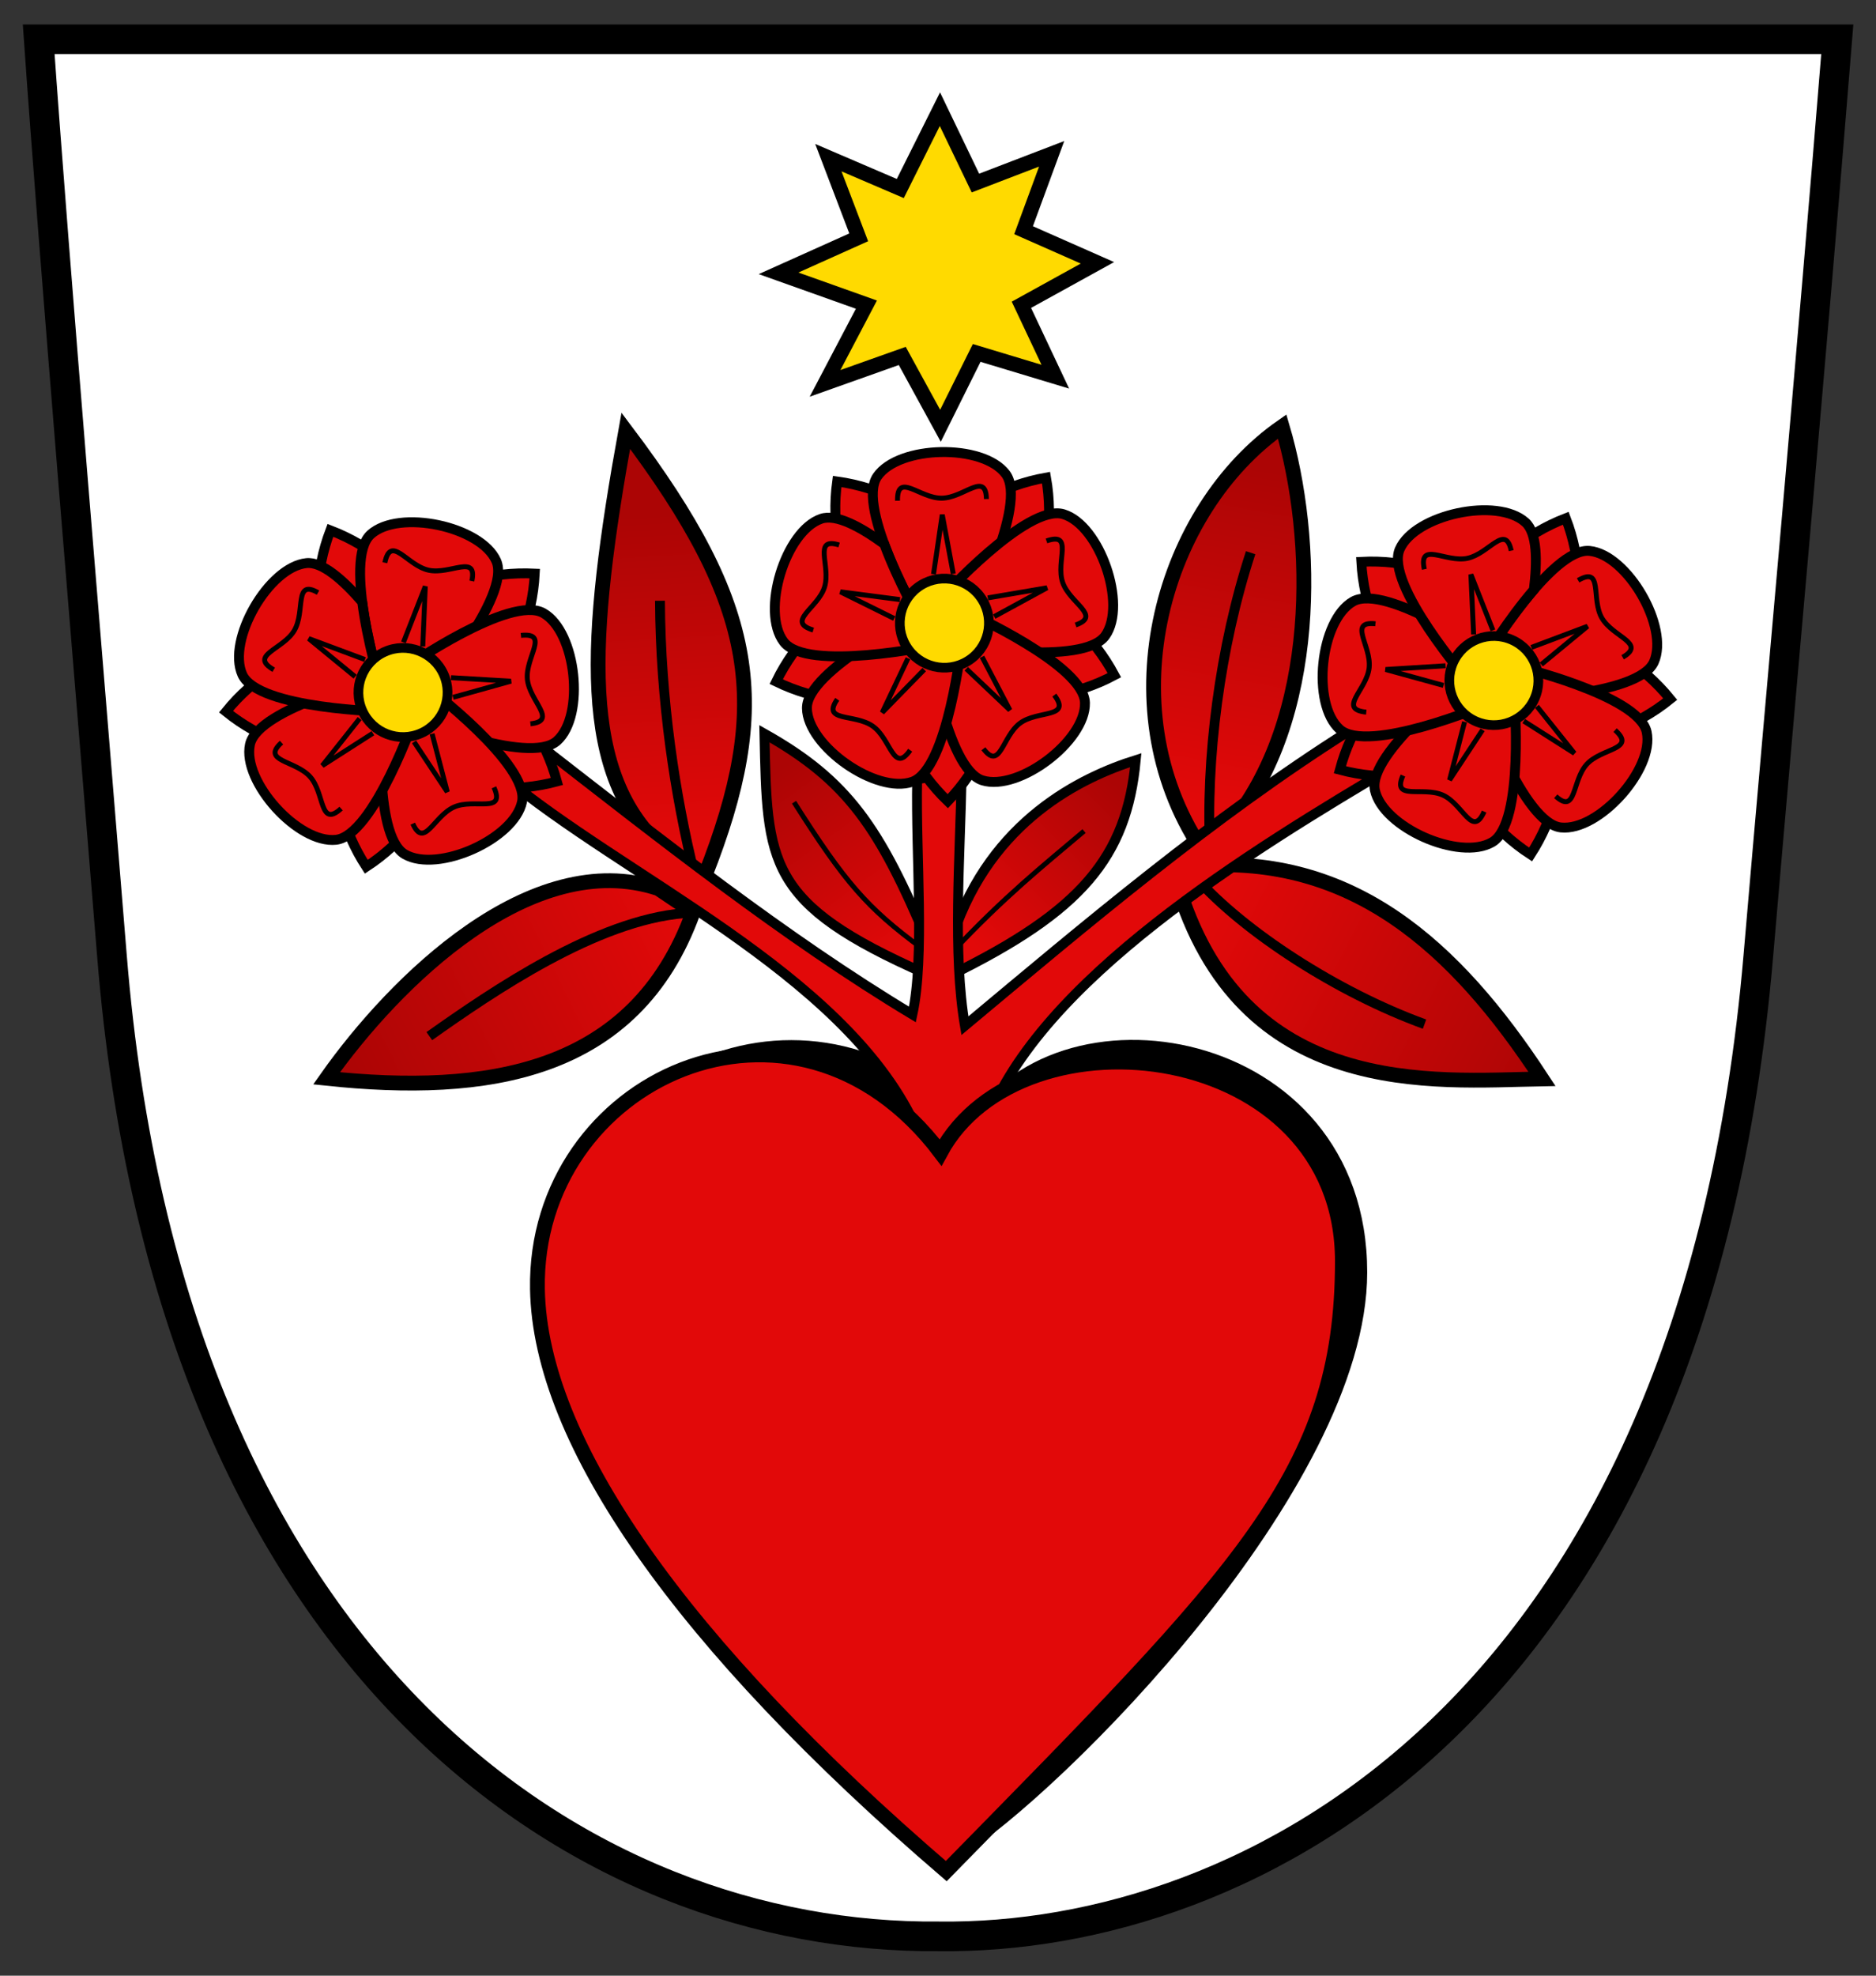
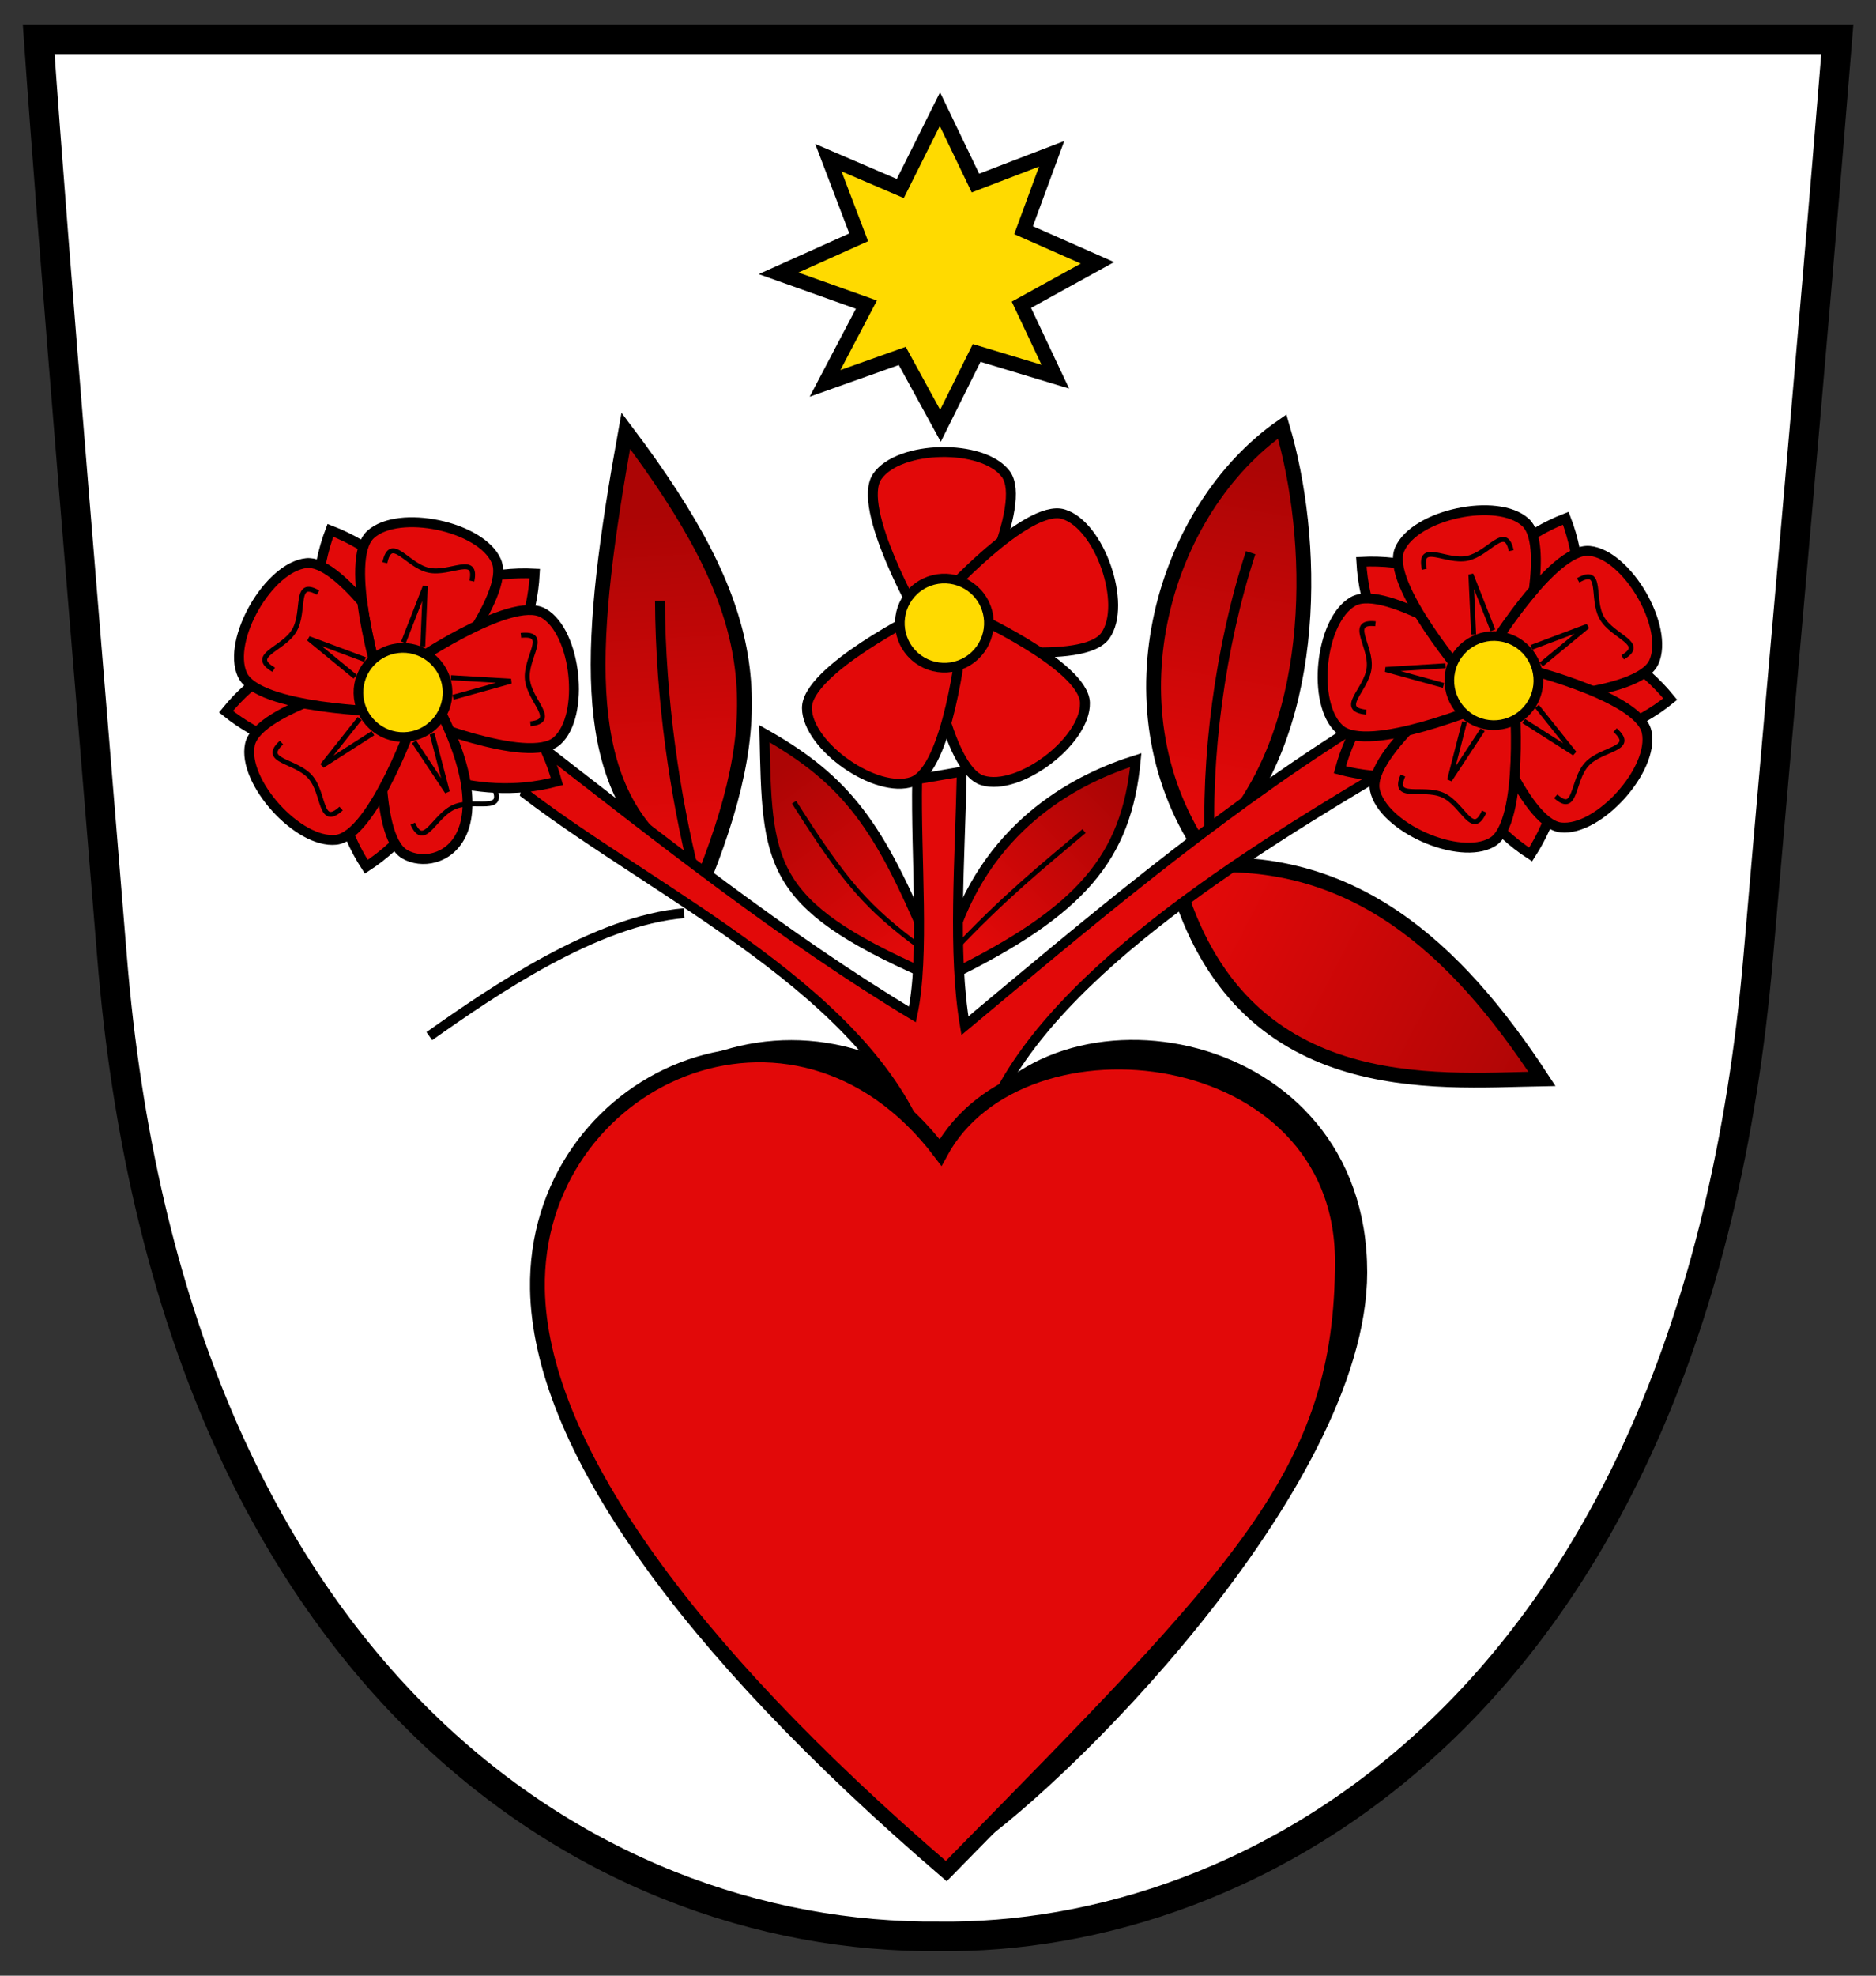
<svg xmlns="http://www.w3.org/2000/svg" xmlns:ns1="http://sodipodi.sourceforge.net/DTD/sodipodi-0.dtd" xmlns:ns2="http://www.inkscape.org/namespaces/inkscape" xmlns:xlink="http://www.w3.org/1999/xlink" width="190" height="200" id="svg2" ns1:version="0.32" ns2:version="0.46" version="1.0" ns1:docname="Wappen_Bierlingen.svg" ns2:output_extension="org.inkscape.output.svg.inkscape">
  <rect width="100%" height="100%" fill="#333333" stroke="none" />
  <defs id="defs4">
    <linearGradient id="linearGradient3192">
      <stop id="stop3194" offset="0" style="stop-color:#e20909;stop-opacity:1;" />
      <stop id="stop3196" offset="1" style="stop-color:#ac0505;stop-opacity:1" />
    </linearGradient>
    <linearGradient ns2:collect="always" xlink:href="#linearGradient3192" id="linearGradient2586" gradientUnits="userSpaceOnUse" x1="66.002" y1="91.699" x2="32.638" y2="108.097" gradientTransform="translate(2.5,-4.4013001e-7)" />
    <linearGradient ns2:collect="always" xlink:href="#linearGradient3192" id="linearGradient2593" gradientUnits="userSpaceOnUse" x1="65.022" y1="85.083" x2="63.071" y2="51.674" gradientTransform="translate(3.491,0.433)" />
    <linearGradient ns2:collect="always" xlink:href="#linearGradient3192" id="linearGradient2597" gradientUnits="userSpaceOnUse" x1="89.897" y1="96.126" x2="76.615" y2="77.749" gradientTransform="translate(2.5,-4.4013001e-7)" />
    <linearGradient ns2:collect="always" xlink:href="#linearGradient3192" id="linearGradient2602" gradientUnits="userSpaceOnUse" x1="119.086" y1="91.9" x2="154.418" y2="110.097" gradientTransform="translate(2.5,-4.4013001e-7)" />
    <linearGradient ns2:collect="always" xlink:href="#linearGradient3192" id="linearGradient2606" gradientUnits="userSpaceOnUse" x1="120.153" y1="81.49" x2="126.163" y2="47.621" gradientTransform="translate(2.5,-4.4013001e-7)" />
    <linearGradient ns2:collect="always" xlink:href="#linearGradient3192" id="linearGradient2609" gradientUnits="userSpaceOnUse" x1="95.942" y1="95.433" x2="111.086" y2="80.001" gradientTransform="translate(2.5,-4.4013001e-7)" />
  </defs>
  <ns1:namedview id="base" pagecolor="#ffffff" bordercolor="#666666" borderopacity="1.0" ns2:pageopacity="0.0" ns2:pageshadow="2" ns2:zoom="4" ns2:cx="117.57449" ns2:cy="123.01156" ns2:document-units="px" ns2:current-layer="layer1" showgrid="false" ns2:window-width="1920" ns2:window-height="1150" ns2:window-x="1272" ns2:window-y="-8" />
  <g ns2:label="Ebene 1" ns2:groupmode="layer" id="layer1">
    <path ns1:nodetypes="ccccsc" id="path2391" d="M 3.919,3.978 L 186.081,3.978 C 183.382,37.356 180.477,68.831 178.087,96.71 C 171.551,173.339 126.383,196.421 95.102,196.017 C 59.456,196.355 17.212,169.407 11.338,96.752 C 9.103,69.108 5.47,26.19 3.919,3.978 z" style="fill:#ffffff;fill-opacity:1;fill-rule:evenodd;stroke:#000000;stroke-width:3;stroke-linecap:butt;stroke-linejoin:miter;stroke-miterlimit:4;stroke-dasharray:none;stroke-opacity:1" />
    <g id="g1372" transform="matrix(0.223,0,0,0.223,-117.909,-5.547)">
      <g style="fill-rule:evenodd" id="g2190" transform="matrix(3.249,0,0,3.195,-708.508,-52.195)">
        <g id="Layer_x0020_1" transform="translate(-57.864,0)">
        </g>
      </g>
    </g>
    <path style="fill:url(#linearGradient2609);fill-opacity:1;fill-rule:evenodd;stroke:#000000;stroke-width:1;stroke-linecap:butt;stroke-linejoin:miter;stroke-miterlimit:4;stroke-dasharray:none;stroke-opacity:1" d="M 96.528,94.63 C 100.391,83.057 109.572,78.662 115.029,76.95 C 114.099,86.813 109.527,92.216 96.258,98.729 L 96.528,94.63 z" id="path3263" ns1:nodetypes="cccc" />
    <path style="fill:url(#linearGradient2606);fill-opacity:1;fill-rule:evenodd;stroke:#000000;stroke-width:1.5;stroke-linecap:butt;stroke-linejoin:miter;stroke-miterlimit:4;stroke-dasharray:none;stroke-opacity:1" d="M 121.674,85.933 C 112.028,71.322 117.853,51.529 129.858,43.178 C 133.199,54.456 133.679,72.772 124.431,83.805 L 121.674,85.933 z" id="path3255" ns1:nodetypes="cccc" />
    <path style="fill:none;fill-rule:evenodd;stroke:#000000;stroke-width:1;stroke-linecap:butt;stroke-linejoin:miter;stroke-miterlimit:4;stroke-dasharray:none;stroke-opacity:1" d="M 122.579,86.418 C 122.044,76.891 123.583,65.374 126.664,55.951" id="path3257" ns1:nodetypes="cc" />
    <path style="fill:url(#linearGradient2602);fill-opacity:1;fill-rule:evenodd;stroke:#000000;stroke-width:1.5;stroke-linecap:butt;stroke-linejoin:miter;stroke-miterlimit:4;stroke-dasharray:none;stroke-opacity:1" d="M 121.341,87.635 C 136.865,86.501 147.291,95.647 156.168,109.217 C 145.221,109.411 125.629,111.435 119.143,89.163 L 121.341,87.635 z" id="path3259" ns1:nodetypes="cccc" />
-     <path style="fill:none;fill-rule:evenodd;stroke:#000000;stroke-width:1;stroke-linecap:butt;stroke-linejoin:miter;stroke-miterlimit:4;stroke-dasharray:none;stroke-opacity:1" d="M 121.085,88.806 C 125.992,94.339 135.467,100.474 144.274,103.674" id="path3261" ns1:nodetypes="cc" />
    <path style="fill:none;fill-rule:evenodd;stroke:#000000;stroke-width:0.5;stroke-linecap:butt;stroke-linejoin:miter;stroke-miterlimit:4;stroke-dasharray:none;stroke-opacity:1" d="M 96.42,96.4 C 101.802,90.696 105.521,87.745 109.793,84.131" id="path3265" ns1:nodetypes="cc" />
    <path style="fill:url(#linearGradient2597);fill-opacity:1;fill-rule:evenodd;stroke:#000000;stroke-width:1;stroke-linecap:butt;stroke-linejoin:miter;stroke-miterlimit:4;stroke-dasharray:none;stroke-opacity:1" d="M 93.779,98.586 C 77.585,91.438 77.708,87.421 77.422,74.276 C 85.863,79.023 89.084,83.759 93.929,95.289 L 93.779,98.586 z" id="path3267" ns1:nodetypes="cccc" />
    <path style="fill:none;fill-rule:evenodd;stroke:#000000;stroke-width:0.5;stroke-linecap:butt;stroke-linejoin:miter;stroke-miterlimit:4;stroke-dasharray:none;stroke-opacity:1" d="M 80.421,81.21 C 85.58,89.337 87.808,91.907 93.315,95.962" id="path3269" ns1:nodetypes="cc" />
    <path style="fill:url(#linearGradient2593);fill-opacity:1;fill-rule:evenodd;stroke:#000000;stroke-width:1.5;stroke-linecap:butt;stroke-linejoin:miter;stroke-miterlimit:4;stroke-dasharray:none;stroke-opacity:1" d="M 67.334,86.082 C 58.615,78.563 59.544,64.846 63.378,43.605 C 76.892,61.521 78.16,71.401 71.408,88.618 L 67.334,86.082 z" id="path3251" ns1:nodetypes="cccc" />
    <path style="fill:none;fill-rule:evenodd;stroke:#000000;stroke-width:1;stroke-linecap:butt;stroke-linejoin:miter;stroke-miterlimit:4;stroke-dasharray:none;stroke-opacity:1" d="M 66.841,60.814 C 66.895,70.839 68.358,80.531 70.363,88.604" id="path3253" ns1:nodetypes="cc" />
    <path style="fill:#000000;fill-opacity:1;fill-rule:evenodd;stroke:#000000;stroke-width:1.5;stroke-linecap:butt;stroke-linejoin:miter;stroke-miterlimit:4;stroke-dasharray:none;stroke-opacity:1" d="M 98.383,114.666 C 82.684,97.233 57.103,108.284 57.468,129.527 C 57.733,144.995 70.016,164.37 96.811,187.382 C 106.946,181.075 137.703,150.346 137.719,128.812 C 137.737,104.346 106.597,99.49 98.383,114.666 z" id="path3234" ns1:nodetypes="cscsc" />
    <path style="fill:#e20909;fill-opacity:1;fill-rule:evenodd;stroke:#000000;stroke-width:1;stroke-linecap:butt;stroke-linejoin:miter;stroke-miterlimit:4;stroke-dasharray:none;stroke-opacity:1" d="M 53.208,80.357 C 66.691,90.653 88.487,100.632 93.774,116.661 L 99.08,116.449 C 102.355,101.839 122.765,88.522 138.76,78.979 L 136.645,73.985 C 122.815,82.716 109.799,93.757 97.724,103.835 C 96.477,96.483 97.231,87.104 97.407,78.112 L 92.888,78.887 C 92.738,86.841 93.679,96.819 92.409,102.696 C 79.446,94.902 66.971,85.008 54.455,75.292 L 53.208,80.357 z" id="path3232" ns1:nodetypes="ccccccccccc" />
    <path style="fill:#ffda00;fill-opacity:1;fill-rule:evenodd;stroke:#000000;stroke-width:1.5;stroke-linecap:butt;stroke-linejoin:miter;stroke-miterlimit:4;stroke-dasharray:none;stroke-opacity:1" d="M 86.969,24.025 L 83.896,15.96 L 91.181,19.084 L 95.194,11.052 L 98.792,18.531 L 106.511,15.57 L 103.666,23.302 L 111.148,26.606 L 103.447,30.853 L 106.881,38.131 L 98.918,35.728 L 95.249,43.104 L 91.38,36.032 L 83.561,38.809 L 87.749,30.838 L 78.852,27.669 L 86.969,24.025 z" id="path2416" ns1:nodetypes="ccccccccccccccccc" />
-     <path style="fill:url(#linearGradient2586);fill-opacity:1;fill-rule:evenodd;stroke:#000000;stroke-width:1.5;stroke-linecap:butt;stroke-linejoin:miter;stroke-miterlimit:4;stroke-dasharray:none;stroke-opacity:1" d="M 70.206,92.326 C 64.262,108.793 49.151,110.853 33.077,109.157 C 40.001,99.341 53.815,85.701 66.681,89.953 L 70.206,92.326 z" id="path2424" ns1:nodetypes="cccc" />
    <path style="fill:#e20909;fill-opacity:1;fill-rule:evenodd;stroke:#000000;stroke-width:1.5;stroke-linecap:butt;stroke-linejoin:miter;stroke-miterlimit:4;stroke-dasharray:none;stroke-opacity:1" d="M 95.256,116.672 C 80.406,97.048 54.066,109.254 54.431,130.497 C 54.697,145.965 69.041,166.404 95.835,189.415 C 125.584,159.071 135.957,149.212 135.957,127.677 C 135.957,105.186 103.469,101.496 95.256,116.672 z" id="path3196" ns1:nodetypes="cscsc" />
    <path style="fill:none;fill-rule:evenodd;stroke:#000000;stroke-width:1;stroke-linecap:butt;stroke-linejoin:miter;stroke-miterlimit:4;stroke-dasharray:none;stroke-opacity:1" d="M 43.481,104.889 C 49.963,100.305 60.405,93.166 69.291,92.443" id="path3230" ns1:nodetypes="cc" />
    <g id="g2924" transform="matrix(0.223,0,0,0.223,-376.424,-105.911)">
      <g style="fill-rule:evenodd" id="g2926" transform="matrix(3.249,0,0,3.195,-708.508,-52.195)">
        <g id="g2928" transform="translate(-57.864,0)">
        </g>
      </g>
    </g>
    <g id="g3510" transform="matrix(0.223,0,0,0.223,-230.352,-103.232)">
      <g style="fill-rule:evenodd" id="g3512" transform="matrix(3.249,0,0,3.195,-708.508,-52.195)">
        <g id="g3514" transform="translate(-57.864,0)">
        </g>
      </g>
    </g>
    <g id="g3999" transform="matrix(0.999,-5.1543924e-2,5.1543924e-2,0.999,-181.129,11.685)">
      <path id="path4001" d="M 212.072,52.986 C 210.258,57.092 210.118,61.242 210.51,64.58 C 207.295,65.598 203.56,67.431 200.572,70.767 C 203.916,73.762 207.808,75.171 211.104,75.83 C 211.079,79.2 211.699,83.304 213.947,87.173 C 217.838,84.913 220.397,81.641 222.041,78.705 C 225.237,79.766 229.3,80.489 233.666,79.548 C 232.719,75.152 230.418,71.707 228.135,69.236 C 230.129,66.526 232.056,62.861 232.51,58.423 C 228.041,57.966 224.064,59.08 221.01,60.486 C 219.049,57.752 216.153,54.789 212.072,52.986 z M 218.729,69.173 L 219.166,69.736 L 218.76,70.361 L 218.072,70.173 L 218.041,69.455 L 218.729,69.173 z" style="fill:#e20909;fill-opacity:1;fill-rule:evenodd;stroke:#000000;stroke-width:1px;stroke-linecap:butt;stroke-linejoin:miter;stroke-opacity:1" />
      <path ns2:transform-center-y="-8.920433" ns1:nodetypes="czzcc" id="path4003" d="M 216.269,68.655 C 216.269,68.655 213.144,56.054 216.118,53.614 C 219.092,51.173 227.309,53.351 228.684,56.944 C 230.059,60.538 221.102,69.936 221.102,69.936 L 216.269,68.655 z" style="fill:#e20909;fill-opacity:1;fill-rule:evenodd;stroke:#000000;stroke-width:1px;stroke-linecap:butt;stroke-linejoin:miter;stroke-opacity:1" />
      <path style="fill:#e20909;fill-opacity:1;fill-rule:evenodd;stroke:#000000;stroke-width:1px;stroke-linecap:butt;stroke-linejoin:miter;stroke-opacity:1" d="M 218.919,67.255 C 218.919,67.255 229.937,60.388 233.177,62.462 C 236.417,64.537 236.885,73.025 233.893,75.443 C 230.9,77.861 219.195,72.247 219.195,72.247 L 218.919,67.255 z" id="path4005" ns1:nodetypes="czzcc" ns2:transform-center-y="-8.920433" />
-       <path ns2:transform-center-y="-8.920433" ns1:nodetypes="czzcc" id="path4007" d="M 221.07,69.342 C 221.07,69.342 231.005,77.699 230.033,81.421 C 229.062,85.144 221.134,88.212 217.909,86.113 C 214.685,84.014 216.407,71.147 216.407,71.147 L 221.07,69.342 z" style="fill:#e20909;fill-opacity:1;fill-rule:evenodd;stroke:#000000;stroke-width:1px;stroke-linecap:butt;stroke-linejoin:miter;stroke-opacity:1" />
+       <path ns2:transform-center-y="-8.920433" ns1:nodetypes="czzcc" id="path4007" d="M 221.07,69.342 C 229.062,85.144 221.134,88.212 217.909,86.113 C 214.685,84.014 216.407,71.147 216.407,71.147 L 221.07,69.342 z" style="fill:#e20909;fill-opacity:1;fill-rule:evenodd;stroke:#000000;stroke-width:1px;stroke-linecap:butt;stroke-linejoin:miter;stroke-opacity:1" />
      <path style="fill:#e20909;fill-opacity:1;fill-rule:evenodd;stroke:#000000;stroke-width:1px;stroke-linecap:butt;stroke-linejoin:miter;stroke-opacity:1" d="M 219.749,72.033 C 219.749,72.033 214.871,84.064 211.031,84.29 C 207.19,84.516 201.822,77.925 202.822,74.209 C 203.822,70.494 216.592,68.155 216.592,68.155 L 219.749,72.033 z" id="path4009" ns1:nodetypes="czzcc" ns2:transform-center-y="-8.920433" />
      <path id="path4011" d="M 209.479,56.173 C 205.636,56.371 201.014,63.528 202.416,67.111 C 203.818,70.694 216.791,71.611 216.791,71.611 L 218.322,69.205 L 216.26,68.642 C 216.26,68.642 215.221,64.424 214.916,60.392 C 213.109,58.079 211.095,56.09 209.479,56.173 z" style="fill:#e20909;fill-opacity:1;fill-rule:evenodd;stroke:#000000;stroke-width:1px;stroke-linecap:butt;stroke-linejoin:miter;stroke-opacity:1" />
      <path d="M 217.41,56.543 C 218.17,53.678 219.631,56.947 221.804,57.528 C 223.978,58.109 226.834,56.115 226.11,58.848 M 218.872,64.689 L 221.376,59.145 L 220.805,65.201 M 230.791,64.597 C 233.75,64.434 231.093,66.834 231.212,69.081 C 231.331,71.327 234.11,73.427 231.287,73.583 M 223.495,68.505 L 229.541,69.173 L 223.605,70.502 M 227.266,79.812 C 228.335,82.576 225.232,80.79 223.132,81.597 C 221.032,82.405 219.893,85.697 218.873,83.06 M 221.295,74.08 L 222.528,80.037 L 219.43,74.802 M 211.706,81.161 C 209.408,83.032 210.148,79.528 208.731,77.781 C 207.314,76.033 203.831,75.968 206.024,74.182 M 215.312,73.711 L 210.028,76.724 L 214.049,72.16 M 205.615,66.78 C 203.126,65.172 206.686,64.793 207.91,62.905 C 209.135,61.017 208.121,57.685 210.496,59.218 M 213.815,67.907 L 209.316,63.812 L 214.899,66.226" style="fill:none;fill-rule:evenodd;stroke:#000000;stroke-width:0.5;stroke-linecap:butt;stroke-linejoin:miter;stroke-miterlimit:4;stroke-dasharray:none;stroke-opacity:1" id="path4013" />
      <path id="path4015" d="M 222.774,68.123 C 223.673,70.445 222.517,73.059 220.195,73.958 C 217.873,74.857 215.259,73.701 214.36,71.379 C 213.462,69.057 214.617,66.443 216.939,65.544 C 219.261,64.646 221.875,65.801 222.774,68.123 z" style="fill:#ffda00;fill-opacity:1;fill-rule:nonzero;stroke:#000000;stroke-width:0.978;stroke-linecap:square;stroke-linejoin:miter;stroke-miterlimit:4;stroke-opacity:1" />
    </g>
    <g id="g3078" transform="matrix(0.962,-0.275,0.275,0.962,-133.798,56.085)">
-       <path id="path3080" d="M 212.072,52.986 C 210.258,57.092 210.118,61.242 210.51,64.58 C 207.295,65.598 203.56,67.431 200.572,70.767 C 203.916,73.762 207.808,75.171 211.104,75.83 C 211.079,79.2 211.699,83.304 213.947,87.173 C 217.838,84.913 220.397,81.641 222.041,78.705 C 225.237,79.766 229.3,80.489 233.666,79.548 C 232.719,75.152 230.418,71.707 228.135,69.236 C 230.129,66.526 232.056,62.861 232.51,58.423 C 228.041,57.966 224.064,59.08 221.01,60.486 C 219.049,57.752 216.153,54.789 212.072,52.986 z M 218.729,69.173 L 219.166,69.736 L 218.76,70.361 L 218.072,70.173 L 218.041,69.455 L 218.729,69.173 z" style="fill:#e20909;fill-opacity:1;fill-rule:evenodd;stroke:#000000;stroke-width:1px;stroke-linecap:butt;stroke-linejoin:miter;stroke-opacity:1" />
      <path ns2:transform-center-y="-8.920433" ns1:nodetypes="czzcc" id="path3082" d="M 216.269,68.655 C 216.269,68.655 213.144,56.054 216.118,53.614 C 219.092,51.173 227.309,53.351 228.684,56.944 C 230.059,60.538 221.102,69.936 221.102,69.936 L 216.269,68.655 z" style="fill:#e20909;fill-opacity:1;fill-rule:evenodd;stroke:#000000;stroke-width:1px;stroke-linecap:butt;stroke-linejoin:miter;stroke-opacity:1" />
      <path style="fill:#e20909;fill-opacity:1;fill-rule:evenodd;stroke:#000000;stroke-width:1px;stroke-linecap:butt;stroke-linejoin:miter;stroke-opacity:1" d="M 218.919,67.255 C 218.919,67.255 229.937,60.388 233.177,62.462 C 236.417,64.537 236.885,73.025 233.893,75.443 C 230.9,77.861 219.195,72.247 219.195,72.247 L 218.919,67.255 z" id="path3084" ns1:nodetypes="czzcc" ns2:transform-center-y="-8.920433" />
      <path ns2:transform-center-y="-8.920433" ns1:nodetypes="czzcc" id="path3086" d="M 221.07,69.342 C 221.07,69.342 231.005,77.699 230.033,81.421 C 229.062,85.144 221.134,88.212 217.909,86.113 C 214.685,84.014 216.407,71.147 216.407,71.147 L 221.07,69.342 z" style="fill:#e20909;fill-opacity:1;fill-rule:evenodd;stroke:#000000;stroke-width:1px;stroke-linecap:butt;stroke-linejoin:miter;stroke-opacity:1" />
      <path style="fill:#e20909;fill-opacity:1;fill-rule:evenodd;stroke:#000000;stroke-width:1px;stroke-linecap:butt;stroke-linejoin:miter;stroke-opacity:1" d="M 219.749,72.033 C 219.749,72.033 214.871,84.064 211.031,84.29 C 207.19,84.516 201.822,77.925 202.822,74.209 C 203.822,70.494 216.592,68.155 216.592,68.155 L 219.749,72.033 z" id="path3088" ns1:nodetypes="czzcc" ns2:transform-center-y="-8.920433" />
-       <path id="path3090" d="M 209.479,56.173 C 205.636,56.371 201.014,63.528 202.416,67.111 C 203.818,70.694 216.791,71.611 216.791,71.611 L 218.322,69.205 L 216.26,68.642 C 216.26,68.642 215.221,64.424 214.916,60.392 C 213.109,58.079 211.095,56.09 209.479,56.173 z" style="fill:#e20909;fill-opacity:1;fill-rule:evenodd;stroke:#000000;stroke-width:1px;stroke-linecap:butt;stroke-linejoin:miter;stroke-opacity:1" />
-       <path d="M 217.41,56.543 C 218.17,53.678 219.631,56.947 221.804,57.528 C 223.978,58.109 226.834,56.115 226.11,58.848 M 218.872,64.689 L 221.376,59.145 L 220.805,65.201 M 230.791,64.597 C 233.75,64.434 231.093,66.834 231.212,69.081 C 231.331,71.327 234.11,73.427 231.287,73.583 M 223.495,68.505 L 229.541,69.173 L 223.605,70.502 M 227.266,79.812 C 228.335,82.576 225.232,80.79 223.132,81.597 C 221.032,82.405 219.893,85.697 218.873,83.06 M 221.295,74.08 L 222.528,80.037 L 219.43,74.802 M 211.706,81.161 C 209.408,83.032 210.148,79.528 208.731,77.781 C 207.314,76.033 203.831,75.968 206.024,74.182 M 215.312,73.711 L 210.028,76.724 L 214.049,72.16 M 205.615,66.78 C 203.126,65.172 206.686,64.793 207.91,62.905 C 209.135,61.017 208.121,57.685 210.496,59.218 M 213.815,67.907 L 209.316,63.812 L 214.899,66.226" style="fill:none;fill-rule:evenodd;stroke:#000000;stroke-width:0.5;stroke-linecap:butt;stroke-linejoin:miter;stroke-miterlimit:4;stroke-dasharray:none;stroke-opacity:1" id="path3092" />
      <path id="path3094" d="M 222.774,68.123 C 223.673,70.445 222.517,73.059 220.195,73.958 C 217.873,74.857 215.259,73.701 214.36,71.379 C 213.462,69.057 214.617,66.443 216.939,65.544 C 219.261,64.646 221.875,65.801 222.774,68.123 z" style="fill:#ffda00;fill-opacity:1;fill-rule:nonzero;stroke:#000000;stroke-width:0.978;stroke-linecap:square;stroke-linejoin:miter;stroke-miterlimit:4;stroke-opacity:1" />
    </g>
    <g id="g3096" transform="matrix(0.706,0.708,-0.708,0.706,46.372,-135.094)">
      <path id="path3098" d="M 212.072,52.986 C 210.258,57.092 210.118,61.242 210.51,64.58 C 207.295,65.598 203.56,67.431 200.572,70.767 C 203.916,73.762 207.808,75.171 211.104,75.83 C 211.079,79.2 211.699,83.304 213.947,87.173 C 217.838,84.913 220.397,81.641 222.041,78.705 C 225.237,79.766 229.3,80.489 233.666,79.548 C 232.719,75.152 230.418,71.707 228.135,69.236 C 230.129,66.526 232.056,62.861 232.51,58.423 C 228.041,57.966 224.064,59.08 221.01,60.486 C 219.049,57.752 216.153,54.789 212.072,52.986 z M 218.729,69.173 L 219.166,69.736 L 218.76,70.361 L 218.072,70.173 L 218.041,69.455 L 218.729,69.173 z" style="fill:#e20909;fill-opacity:1;fill-rule:evenodd;stroke:#000000;stroke-width:1px;stroke-linecap:butt;stroke-linejoin:miter;stroke-opacity:1" />
      <path ns2:transform-center-y="-8.920433" ns1:nodetypes="czzcc" id="path3100" d="M 216.269,68.655 C 216.269,68.655 213.144,56.054 216.118,53.614 C 219.092,51.173 227.309,53.351 228.684,56.944 C 230.059,60.538 221.102,69.936 221.102,69.936 L 216.269,68.655 z" style="fill:#e20909;fill-opacity:1;fill-rule:evenodd;stroke:#000000;stroke-width:1px;stroke-linecap:butt;stroke-linejoin:miter;stroke-opacity:1" />
      <path style="fill:#e20909;fill-opacity:1;fill-rule:evenodd;stroke:#000000;stroke-width:1px;stroke-linecap:butt;stroke-linejoin:miter;stroke-opacity:1" d="M 218.919,67.255 C 218.919,67.255 229.937,60.388 233.177,62.462 C 236.417,64.537 236.885,73.025 233.893,75.443 C 230.9,77.861 219.195,72.247 219.195,72.247 L 218.919,67.255 z" id="path3102" ns1:nodetypes="czzcc" ns2:transform-center-y="-8.920433" />
      <path ns2:transform-center-y="-8.920433" ns1:nodetypes="czzcc" id="path3104" d="M 221.07,69.342 C 221.07,69.342 231.005,77.699 230.033,81.421 C 229.062,85.144 221.134,88.212 217.909,86.113 C 214.685,84.014 216.407,71.147 216.407,71.147 L 221.07,69.342 z" style="fill:#e20909;fill-opacity:1;fill-rule:evenodd;stroke:#000000;stroke-width:1px;stroke-linecap:butt;stroke-linejoin:miter;stroke-opacity:1" />
      <path style="fill:#e20909;fill-opacity:1;fill-rule:evenodd;stroke:#000000;stroke-width:1px;stroke-linecap:butt;stroke-linejoin:miter;stroke-opacity:1" d="M 219.749,72.033 C 219.749,72.033 214.871,84.064 211.031,84.29 C 207.19,84.516 201.822,77.925 202.822,74.209 C 203.822,70.494 216.592,68.155 216.592,68.155 L 219.749,72.033 z" id="path3106" ns1:nodetypes="czzcc" ns2:transform-center-y="-8.920433" />
      <path id="path3108" d="M 209.479,56.173 C 205.636,56.371 201.014,63.528 202.416,67.111 C 203.818,70.694 216.791,71.611 216.791,71.611 L 218.322,69.205 L 216.26,68.642 C 216.26,68.642 215.221,64.424 214.916,60.392 C 213.109,58.079 211.095,56.09 209.479,56.173 z" style="fill:#e20909;fill-opacity:1;fill-rule:evenodd;stroke:#000000;stroke-width:1px;stroke-linecap:butt;stroke-linejoin:miter;stroke-opacity:1" />
      <path d="M 217.41,56.543 C 218.17,53.678 219.631,56.947 221.804,57.528 C 223.978,58.109 226.834,56.115 226.11,58.848 M 218.872,64.689 L 221.376,59.145 L 220.805,65.201 M 230.791,64.597 C 233.75,64.434 231.093,66.834 231.212,69.081 C 231.331,71.327 234.11,73.427 231.287,73.583 M 223.495,68.505 L 229.541,69.173 L 223.605,70.502 M 227.266,79.812 C 228.335,82.576 225.232,80.79 223.132,81.597 C 221.032,82.405 219.893,85.697 218.873,83.06 M 221.295,74.08 L 222.528,80.037 L 219.43,74.802 M 211.706,81.161 C 209.408,83.032 210.148,79.528 208.731,77.781 C 207.314,76.033 203.831,75.968 206.024,74.182 M 215.312,73.711 L 210.028,76.724 L 214.049,72.16 M 205.615,66.78 C 203.126,65.172 206.686,64.793 207.91,62.905 C 209.135,61.017 208.121,57.685 210.496,59.218 M 213.815,67.907 L 209.316,63.812 L 214.899,66.226" style="fill:none;fill-rule:evenodd;stroke:#000000;stroke-width:0.5;stroke-linecap:butt;stroke-linejoin:miter;stroke-miterlimit:4;stroke-dasharray:none;stroke-opacity:1" id="path3110" />
      <path id="path3112" d="M 222.774,68.123 C 223.673,70.445 222.517,73.059 220.195,73.958 C 217.873,74.857 215.259,73.701 214.36,71.379 C 213.462,69.057 214.617,66.443 216.939,65.544 C 219.261,64.646 221.875,65.801 222.774,68.123 z" style="fill:#ffda00;fill-opacity:1;fill-rule:nonzero;stroke:#000000;stroke-width:0.978;stroke-linecap:square;stroke-linejoin:miter;stroke-miterlimit:4;stroke-opacity:1" />
    </g>
  </g>
</svg>